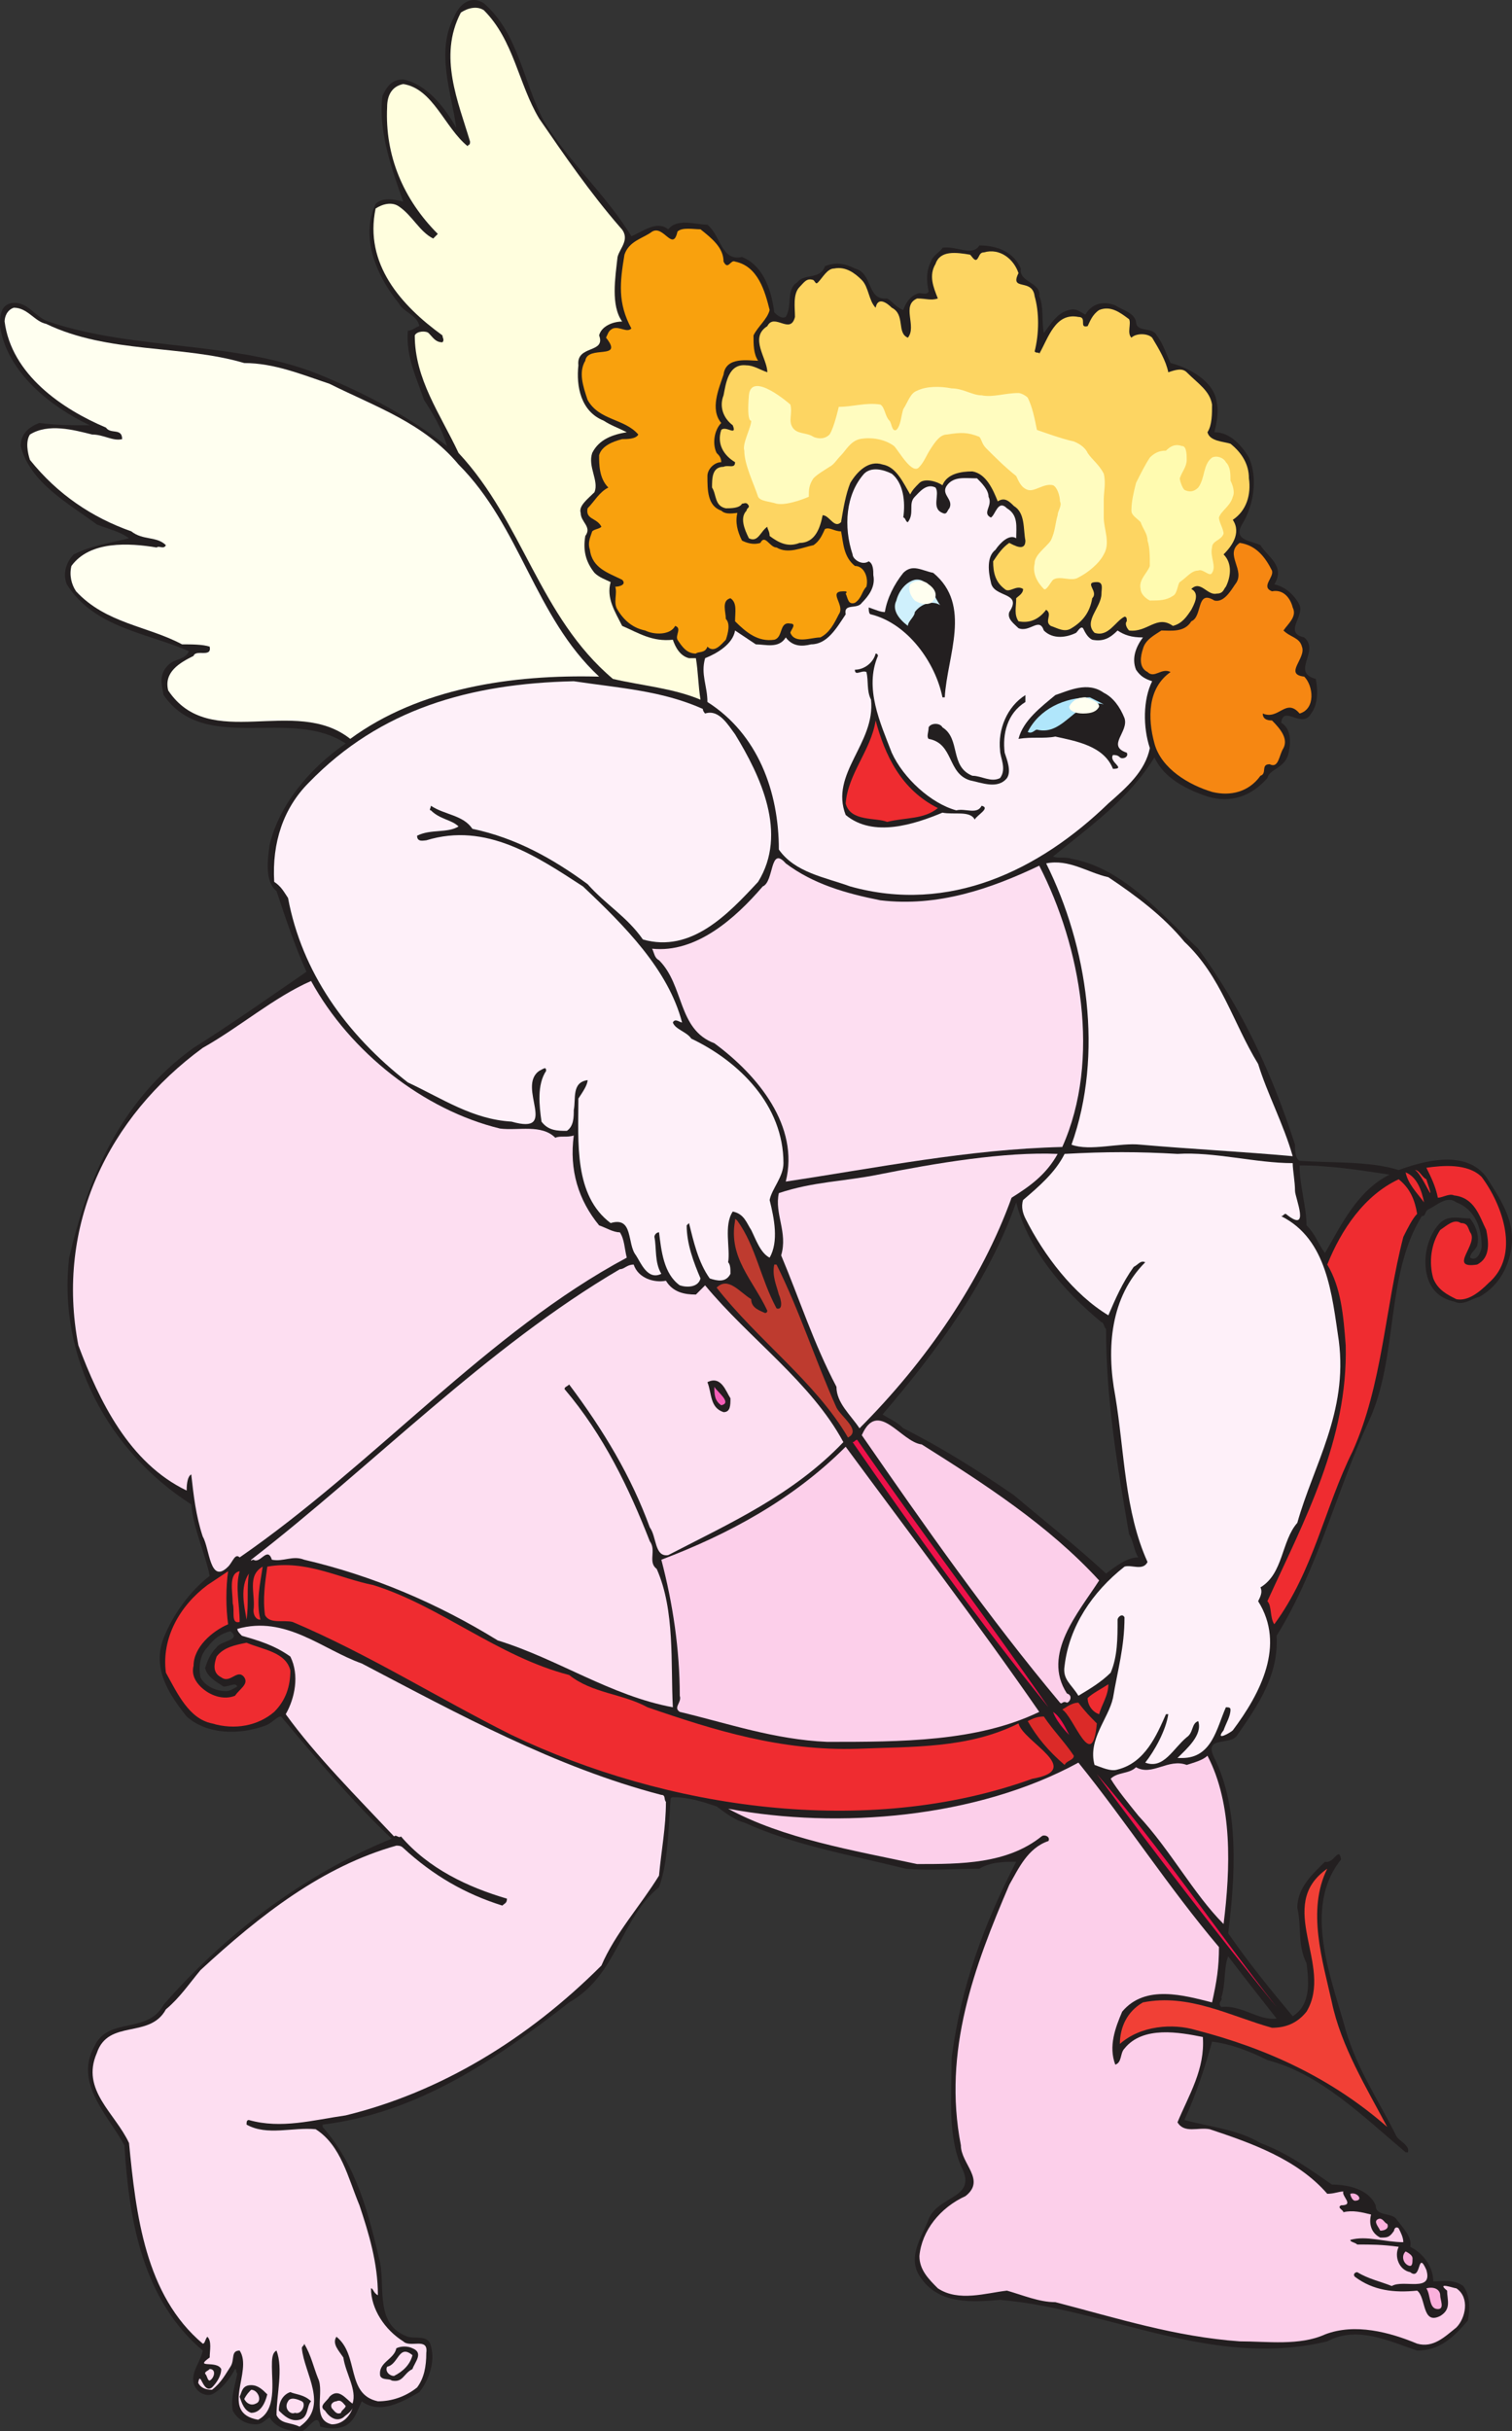
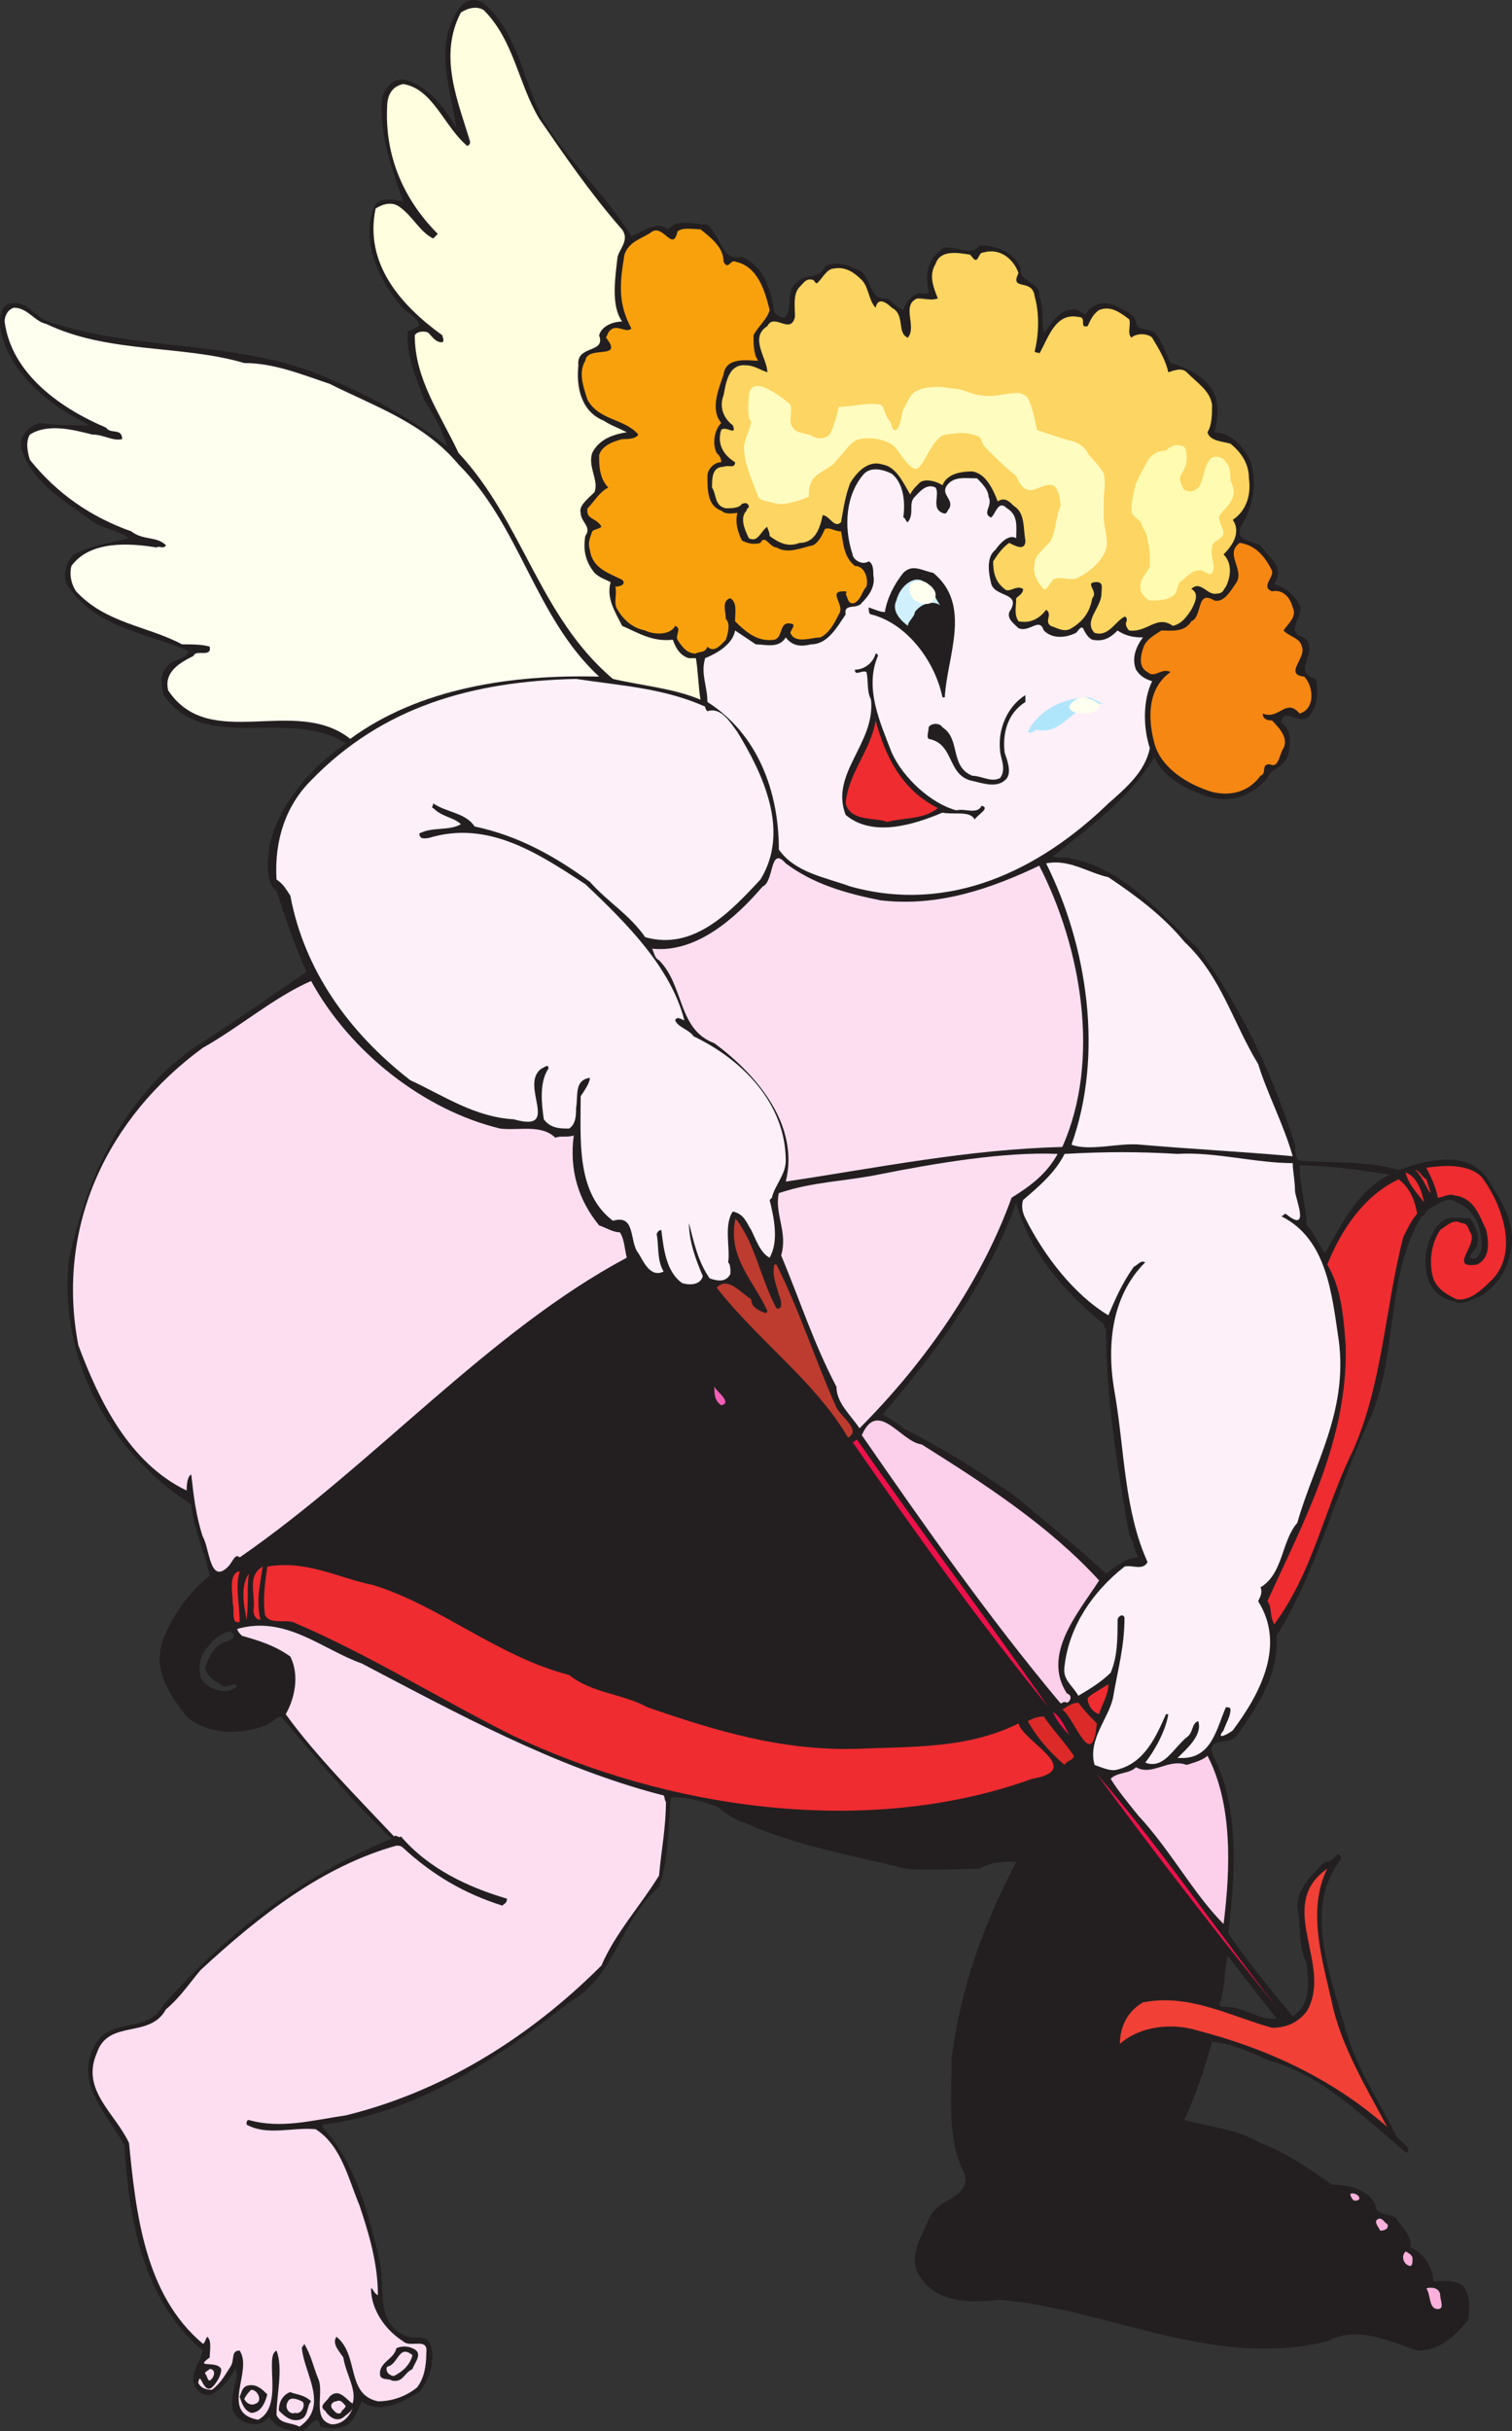
<svg xmlns="http://www.w3.org/2000/svg" width="492.126" height="790.84">
  <rect width="100%" height="100%" fill="#333333" stroke="none" />
  <path fill="#231f20" fill-rule="evenodd" d="M481.5 421.84c-3 .75-5.25 3-8.25 1.5-3.75-.75-6.75-3-8.25-6.75-2.25-6-.75-13.5 3-18 3-3.75 6.75-2.25 10.5-2.25 2.25 3 3 6 2.25 9-.75 1.5-2.25 2.25-2.25 3.75 2.25 1.5 3.75-2.25 3.75-3.75 0-6-2.25-12-8.25-14.25-3-2.25-6 .75-9 2.25-1.5.75-.75 2.25-2.25 2.25-12 19.5-7.5 45.75-17.25 66.75-10.5 22.5-16.5 48-30 69.75.75 12.75-6 22.5-12.75 32.25-2.25 3.75-11.25 0-7.5 7.5 8.25 16.5 6.75 39 4.5 57 6.75 9.75 13.5 18 21 27 6-3.75 5.25-11.25 4.5-17.25-3-6-1.5-11.25-3-18 0-6.75 5.25-11.25 9-15 3 .75 4.5-5.25 5.25-.75-12.75 15.75-3 39 1.5 55.5 3.75 12.75 10.5 22.5 16.5 34.5.75 1.5 4.5 3 3.75 5.25h-.75c-14.25-12-27.75-25.5-45-30-6-3-12-5.25-18-6-2.25 8.25-5.25 17.25-9 25.5 8.25 2.25 17.25 3 24.75 7.5 8.25 3 15.75 8.25 23.25 13.5 5.25 0 12 1.5 14.25 6.75 0 3.75 5.25 2.25 6.75 4.5 2.25 3 5.25 6 4.5 9 4.5 2.25 7.5 6.75 7.5 11.25 3 0 6.75-.75 9.75 1.5 2.25 3 2.25 7.5 1.5 11.25-4.5 5.25-9 9.75-16.5 9.75-9-3-19.5-8.25-29.25-3-37.5 9-71.25-10.5-106.5-13.5-9 .75-19.5 1.5-25.5-6.75-5.25-6.75 0-13.5 2.25-19.5 3-7.5 15-6.75 11.25-15.75-5.25-10.5-3.75-24-3.75-36.75 3-23.25 10.5-43.5 21-63.75-3.75 0-8.25 0-12 2.25-7.5 0-16.5.75-24 0-18-4.5-36-7.5-52.5-15-3-.75-6-3-9-5.25-4.5-1.5-9-3-14.25-3 0 0-.75 0-.75.75-.75 9.75-.75 20.25-3.75 28.5-12.75 10.5-13.5 28.5-29.25 37.5-24 18.75-49.5 36-80.25 39.75v.75c11.25 12.75 15 28.5 18.75 44.25 1.5 9-1.5 20.25 9 24 2.25.75 6.75-.75 7.5 3 1.5 5.25-.75 11.25-3.75 15-5.25 3-12.75 7.5-18.75 3-1.5 3-2.25 6.75-6 8.25-2.25.75-4.5.75-7.5 0-.75-5.25-3.75.75-6 1.5-3.75 0-8.25-.75-10.5-4.5-1.5.75-2.25 2.25-4.5 2.25-3 0-6-1.5-7.5-4.5-.75-3.75.75-8.25 1.5-12-.75-.75 0-1.5-.75-1.5-1.5 3-4.5 6.75-7.5 8.25-2.25.75-5.25-.75-6-3.75-.75-3.75 2.25-6.75 3-10.5-19.5-16.5-24-42-25.5-66.75-5.25-9.75-16.5-20.25-9.75-32.25 4.5-9.75 17.25-3.75 22.5-13.5 21-24 46.5-42.75 74.25-54-12-11.25-24.75-26.25-36-39.75-1.5 0-3 2.25-5.25 3-8.25 3-18.75 3-25.5-3-6-7.5-11.25-15.75-7.5-25.5 3-7.5 8.25-15 15-20.25-1.5-7.5-5.25-15-6-23.25-27-17.25-43.5-48-39.75-80.25 6-25.5 16.5-51 40.5-68.25 12-7.5 24.75-16.5 36.75-24.75C96 307.84 93 298.84 90 289.84c-3.75-3-3-9.75-2.25-15 3-12.75 12.75-24.75 24.75-33-18-12-45.75 3.75-59.25-15.75-.75-3.75-1.5-6.75 1.5-9.75 2.25-2.25 5.25-1.5 6.75-4.5-13.5-6-30.75-7.5-39.75-21.75-1.5-3.75 0-7.5 2.25-9.75 6-3 12-3.75 18-5.25-3-2.25-6.75-3-10.5-4.5-9-6.75-21.75-13.5-24.75-25.5 0-3.75 2.25-6 6-7.5 6 .75 10.5.75 16.5.75-12.75-6-27-17.25-29.25-32.25 0-3 0-6.75 3.75-7.5 5.25-.75 7.5 4.5 12 6 28.5 9.75 62.25 6 90 18 14.25 6 27 12.75 39.75 22.5-1.5-5.25-4.5-10.5-7.5-15-2.25-6.75-6-14.25-5.25-22.5 1.5 0 3-1.5 3.75-1.5-.75-3.75-5.25-4.5-6.75-7.5-6.75-8.25-12.75-21-7.5-32.25 2.25-2.25 6-1.5 9-.75-3.75-10.5-8.25-23.25-6.75-34.5 1.5-3 3-5.25 6.75-5.25 7.5 1.5 13.5 9 17.25 15.75-1.5-11.25-6.75-24.75-.75-36 1.5-3.75 5.25-7.5 9.75-4.5 11.25 9.75 12.75 25.5 19.5 38.25 8.25 13.5 20.25 24 28.5 37.5 3.75-1.5 8.25-5.25 12-2.25 3-3.75 9-1.5 12.75-1.5 4.5 3.75 4.5 12 11.25 10.5 7.5 3 9.75 12 10.5 18 .75.75 2.25 2.25 3.75 1.5 2.25-3.75 0-9 3.75-11.25 2.25-3 7.5-.75 9-5.25 3.75-1.5 6.75-.75 9.75.75 6 1.5 3.75 10.5 10.5 9.75 1.5.75 3 3 5.25 3.75.75-2.25 2.25-4.5 4.5-5.25.75-.75 3 .75 3.75-.75-.75-3.75-.75-6.75.75-9.75.75-2.25 3-3 3.75-4.5 4.5-.75 9.75 3 12-.75 6 0 11.25 2.25 13.5 7.5-.75 4.5 6.75 4.5 6 9 1.5 3 .75 8.25 1.5 12 2.25-3 4.5-6.75 8.25-7.5 2.25-.75 3.75.75 5.25 1.5 2.25-3.75 6-4.5 9.75-3 2.25 1.5 6 2.25 6.75 5.25 0 3.75 5.25 1.5 6.75 4.5 2.25 3 3 6 4.5 9 6 1.5 14.25 6 15 12.75.75 3 0 6.75-.75 9.75 5.25 0 9 4.5 11.25 8.25 3 6.75 1.5 15.75-2.25 21.75-3 5.25 3 5.25 6 6.75 2.25 3.75 8.25 6.75 4.5 12.75 3.75.75 6.75 3.75 8.25 6.75 1.5 3.75-5.25 9 1.5 10.5 5.25 4.5-4.5 11.25 3.75 13.5.75 3.75.75 8.25-1.5 11.25-3 5.25-9-3-9.75 3 3.75 2.25 3 7.5 2.25 10.5-1.5 4.5-6 4.5-6.75 7.5-5.25 6-12 8.25-19.5 6-6.75-2.25-14.25-6-17.25-12.75-8.25 13.5-21 22.5-33 32.25 1.5.75 3.75 0 6 .75 16.5 3 28.5 17.25 41.25 29.25 14.25 19.5 24 40.5 31.5 63.75 0 1.5 0 4.5 1.5 5.25 10.5.75 22.5 0 32.25 3 8.25-3 21.75-6.75 28.5 2.25 5.25 8.25 10.5 15.75 7.5 26.25-1.5 5.25-4.5 9.75-9.75 12.75m-408 128.25c1.5 0 2.25-.75 3.75-1.5-.75-1.5-2.25 0-4.5 0-2.25-1.5-5.25-3-6-6 .75-2.25 1.5-4.5 3.75-6.75 1.5-2.25 8.25-2.25 4.5-5.25-3 .75-5.25 2.25-7.5 5.25-2.25 2.25-3 6-2.25 9.75 1.5 3 5.25 4.5 8.25 4.5m324 102.75c6.75-.75 12 4.5 18 3.75-5.25-6.75-11.25-14.25-15.75-20.25-1.5 3.75-.75 9-2.25 13.5.75.75-1.5 1.5 0 3m-37.5-141c3-2.25 6.75-5.25 10.5-5.25-1.5-2.25-1.5-5.25-3-7.5-3.75-21.75-7.5-43.5-7.5-66.75-.75-.75-.75-2.25-1.5-2.25-12.75-10.5-24-24-27.75-39-9 25.5-25.5 48-43.5 69 2.25 1.5 4.5 2.25 6.75 4.5 12 6 24 13.5 36 21.75 9.75 8.25 20.25 16.5 30 25.5m71.25-104.25c5.25-9 10.5-20.25 21-25.5-9.75-1.5-19.5-3-29.25-3 0 6.75 2.25 13.5 2.25 19.5 3 3 3.75 6 6 9" />
  <path fill="#ef2c30" fill-rule="evenodd" d="M484.5 417.34c-3 3-6.75 6-10.5 5.25-3-1.5-6-3-7.5-6.75-1.5-5.25-.75-11.25 2.25-15.75 2.25-1.5 4.5-3.75 6.75-2.25 2.25 0 2.25 1.5 3 3 3 3.75-7.5 12 2.25 10.5 4.5-2.25 3.75-7.5 3-11.25-2.25-4.5-3.75-10.5-10.5-11.25-1.5-.75-3.75.75-5.25.75-.75-3.75-2.25-6.75-3.75-9.75 5.25-.75 13.5-1.5 18 3 6.75 9 12.75 25.5 2.25 34.5" />
-   <path fill="#fccfea" fill-rule="evenodd" d="M474 757.09c-3.75 3-7.5 6.75-12.75 5.25-9-3.75-20.25-6.75-30-3-8.25 3.75-18.75 2.25-27.75 2.25-21-1.5-39.75-7.5-60-12.75-5.25 0-10.5-2.25-15.75-3.75-6.75.75-15.75 3.75-22.5-.75-3-3-6-6-6-10.5.75-8.25 6.75-15.75 15-19.5 6.75-5.25-1.5-10.5-1.5-16.5-6-30.75 4.5-58.5 15.75-84.75 3-5.25 6-12 12.75-14.25.75-1.5-1.5-2.25-2.25-1.5-11.25 9-26.25 9-40.5 9-21-4.5-43.5-8.25-61.5-18 36 6.75 81 3 114-15 15.75 19.5 29.25 40.5 45.75 60 0 6.75-.75 11.25-2.25 18-9-2.25-21.75-6-29.25 3-2.25 5.25-4.5 11.25-2.25 17.25 2.25-.75 1.5-3.75 3-5.25 6-7.5 18-5.25 25.5-3.75.75 10.5-4.5 18.75-8.25 27.75 2.25 3.75 6.75 1.5 10.5 2.25 13.5 4.5 28.5 9.75 38.25 21 2.25 0 3.75-.75 5.25-.75-.75 1.5 3.75 4.5-.75 4.5-1.5.75.75 1.5.75 2.25 3-.75 6 0 9 .75-.75 3 0 6 3 7.5 2.25 0 3 0 4.5-2.25 0-.75.75-1.5 1.5-.75.75 1.5 1.5 3 1.5 4.5-6 0-12-2.25-17.25-.75 0 .75 1.5.75 2.25 1.5 4.5 0 8.25 0 13.5.75-1.5 3 0 7.5 3.75 8.25 3.75 3 2.25-7.5 5.25-.75 2.25 7.5-7.5 3-11.25 5.25-3.75-1.5-7.5-2.25-11.25-4.5-.75 0-1.5.75-.75 1.5 6 4.5 12.75 5.25 20.25 4.5 3 2.25 1.5 11.25 7.5 8.25 3.75-2.25 2.25-5.25 2.25-8.25-3.75-3 2.25-.75 3-.75 4.5 3 3 9.75 0 12.75" />
  <path fill="#fab0dc" fill-rule="evenodd" d="M468 751.09c-3 0-2.25-4.5-3.75-6.75 3-.75 4.5.75 4.5 2.25s1.5 4.5-.75 4.5" />
  <path fill="#ef2c30" fill-rule="evenodd" d="M464.25 383.59c3.75 11.25-1.5-2.25-3.75-3 1.5 0 2.25 2.25 3.75 3m-.75 7.5c-2.25-3-5.25-6-6-9.75 3.75 1.5 5.25 6 6 9.75m-6.75 11.25c-6 23.25-6.75 48-16.5 69.75-9 18-12.75 39-25.5 56.25-1.5-2.25-.75-6-2.25-7.5 12-26.25 26.25-52.5 25.5-83.25-.75-9.75-1.5-18.75-6-26.25 4.5-11.25 12-22.5 23.25-27.75 3.75 3 5.25 6.75 6 11.25-1.5 1.5-3 4.5-4.5 7.5" />
  <path fill="#fab0dc" fill-rule="evenodd" d="M458.25 736.84c-1.5-.75-2.25-3-.75-4.5 1.5.75 2.25 1.5 2.25 2.25 0 1.5 0 3-1.5 2.25m-9-11.25c-.75-1.5-2.25-3-.75-3.75s2.25 1.5 3 1.5c.75 1.5-.75 2.25-2.25 2.25" />
  <path fill="#f14036" fill-rule="evenodd" d="M451.5 691.84c-18-15.75-39-25.5-62.25-31.5-7.5-2.25-18-1.5-24.75 4.5 0-5.25 2.25-10.5 7.5-13.5 15-3 28.5 4.5 42 8.25 4.5 0 8.25-1.5 11.25-5.25 9-15-10.5-34.5 6.75-46.5-6.75 13.5-1.5 30 1.5 43.5 3 14.25 11.25 27.75 18 40.5" />
  <path fill="#fab0dc" fill-rule="evenodd" d="M441 715.84c-.75 0-1.5-1.5-1.5-2.25 2.25-.75 4.5 2.25 1.5 2.25" />
  <path fill="#fef0f9" fill-rule="evenodd" d="M422.25 495.34c-5.25 6-4.5 16.5-12 21 .75 1.5 0 3-.75 4.5 9 14.25.75 30-8.25 42-.75.75-6 3.75-3 0 .75-2.25 2.25-4.5 2.25-6.75 0-.75-.75-.75-1.5-.75-3 6.75-4.5 16.5-14.25 16.5h-1.5c3-3 8.25-7.5 6.75-12-2.25.75-1.5 3.75-3.75 5.25-4.5 3.75-7.5 10.5-13.5 8.25 3-3.75 6.75-10.5 7.5-15.75h-.75c-3 6.75-6.75 15.75-15.75 18-2.25.75-5.25-.75-7.5-1.5-2.25-8.25 4.5-15 6-21.75 1.5-9 3.75-16.5 3.75-26.25-.75-1.5-2.25 0-2.25.75 0 6 0 12-2.25 17.25-3 3-6.75 5.25-10.5 7.5-2.25-3.75-5.25-5.25-4.5-9.75 1.5-12.75 9-24 19.5-32.25 2.25-.75 6 1.5 7.5-1.5-7.5-16.5-7.5-36-10.5-54-3-15.75-1.5-32.25 9.75-43.5-1.5-.75-2.25.75-3.75 1.5-3.75 5.25-6 10.5-8.25 15.75-11.25-6.75-21-19.5-27-31.5-.75-1.5-1.5-3.75-.75-6 5.25-4.5 10.5-9 13.5-15 13.5-.75 24-.75 36.75 0 12-.75 25.5 3 37.5 3 0 2.25.75 6 .75 9 0 2.25 5.25 14.25-3 7.5-.75 0-.75.75-1.5.75 15 7.5 16.5 25.5 18.75 40.5 3 23.25-8.25 40.5-13.5 59.25" />
  <path fill="#f68712" fill-rule="evenodd" d="M423 232.09c-4.5-5.25-6.75 2.25-12 0 0 2.25 2.25 2.25 3 2.25 3 3 5.25 6 3.75 9-1.5 2.25-1.5 6.75-4.5 5.25-3 0-.75 3-3 3.75-3.75 5.25-9.75 6.75-15.75 5.25-7.5-2.25-16.5-7.5-18.75-15.75s-2.25-18 5.25-23.25c-3-1.5-5.25 2.25-7.5 0-3-1.5-2.25-5.25-1.5-7.5.75-3 3.75-4.5 6-6 3 0 7.5.75 9.75-3 3.75-1.5 1.5-10.5 7.5-6.75 3 .75 5.25-3 6.75-5.25 3.75-4.5-3.75-9.75 1.5-13.5 5.25.75 8.25 4.5 10.5 9 .75 2.25-3.75 5.25 0 6.75 3.75-.75 6 2.25 6.75 5.25 1.5 3-1.5 5.25-3 7.5 2.25 2.25 5.25 2.25 6 5.25 1.5 3.75-6 9 .75 9.75 3 3 3.75 10.5-1.5 12" />
  <path fill="#fef0f9" fill-rule="evenodd" d="M371.25 372.34c-6.75-.75-16.5 2.25-22.5 0 10.5-29.25 5.25-64.5-8.25-91.5 7.5-1.5 13.5 3 20.25 4.5 9 6 18 12.75 24.75 21 12 11.25 15.75 26.25 24 39.75 3 9.75 8.25 19.5 11.25 30-16.5-1.5-32.25-2.25-49.5-3.75" />
  <path fill="#ed114a" fill-rule="evenodd" d="M357 577.09c20.25 23.25 39 51 58.5 75.75-19.5-24-39.75-50.25-58.5-75.75" />
  <path fill="#fdd562" fill-rule="evenodd" d="M401.25 169.09c3 4.5-.75 9-3 11.25 3 3 2.25 7.5.75 10.5-.75.75-.75 2.25-3 2.25-3 .75-5.25-4.5-8.25-1.5 3 1.5.75 5.25 0 6.75-1.5 2.25-3 4.5-6 5.25-5.25-3.75-8.25 2.25-14.25 1.5-.75-.75-1.5-2.25-.75-3 0-.75 0-1.5-.75-1.5-3 1.5-5.25 6.75-9.75 5.25-3.75-3.75 2.25-8.25 2.25-12.75 0-1.5.75-3.75-1.5-3.75-4.5 0 .75 3-1.5 5.25-.75 4.5-3 7.5-6.75 9.75-2.25 1.5-4.5 0-6.75-.75-2.25-1.5.75-3.75-1.5-5.25-2.25 3-5.25 4.5-9 3.75-1.5-2.25-.75-4.5-.75-7.5.75-.75 2.25-1.5 2.25-3-2.25-1.5-4.5 1.5-6 0-3-2.25-3.75-5.25-3.75-9 1.5-2.25 3-4.5 5.25-6 1.5.75 5.25 3 5.25-.75-.75-3.75 0-9-3.75-11.25-1.5-1.5-3-3-5.25-1.5-1.5-3.75-3.75-9-8.25-9.75-3.75 0-8.25.75-9.75 4.5-2.25-1.5-6-2.25-7.5-.75s-2.25 2.25-3 3.75c-2.25-3.75-4.5-9-9-9.75-4.5-1.5-8.25 2.25-10.5 6-1.5 3.75-2.25 8.25-3 12.75-2.25 2.25-3.75-2.25-6-2.25-.75 3.75-2.25 9-7.5 9-3.75 1.5-6.75 0-9.75-2.25 0-1.5-.75-2.25-.75-3-2.25 1.5-3 5.25-6 3.75-1.5-3-3-6.75-.75-9 0-.75.75-.75.75-1.5-.75-1.5-1.5-.75-2.25-.75-.75 1.5-3.75 1.5-5.25 1.5-3.75-.75-3-4.5-4.5-6.75 0-3 0-6.75 3.75-6.75 1.5-.75 3.75.75 3.75-1.5-3.75-2.25-6-6-4.5-10.5 1.5-1.5 5.25 2.25 3.75-1.5-3-2.25-4.5-6-3-9.75.75-3.75 1.5-10.5 7.5-9.75 2.25 0 4.5 1.5 6.75 2.25 0-4.5-6-11.25 0-15 2.25-4.5 7.5 3 9-3 0-3-.75-7.5 1.5-9.75 1.5-1.5 2.25-3 4.5-2.25.75.75.75 1.5 1.5.75 1.5-1.5 3-4.5 5.25-4.5 3.75-.75 6.75 1.5 9 3.75s2.25 6.75 4.5 9c.75-3.75 3.75-1.5 5.25 0 4.5 2.25 1.5 8.25 5.25 9.75 3-3.75-2.25-10.5 3-12.75 3 0 4.5.75 6.75 0-1.5-3.75-3-7.5-.75-11.25 1.5-4.5 6.75-3.75 11.25-3 .75.75 1.5 2.25 2.25 1.5s.75-2.25 2.25-2.25c5.25-1.5 9.75 2.25 11.25 6.75-3 6 4.5 1.5 5.25 7.5 1.5 5.25 1.5 12 0 18 .75.75 1.5 0 1.5.75 3-5.25 5.25-13.5 12.75-12 3 0 0 3.75 3 3 .75-1.5 1.5-3.75 3.75-5.25 3.75-1.5 6.75.75 9.75 3 .75 1.5-.75 4.5.75 6 1.5-1.5 5.25-1.5 6.75 0 2.25 3.75 4.5 7.5 5.25 11.25 2.25-.75 4.5-1.5 6 0 3.75 3.75 7.5 6 8.25 10.5 0 3 0 6.75-1.5 9 .75 3 5.25 3 7.5 3.75 3.75 3 6 6.75 6 11.25.75 5.25-.75 10.5-5.25 13.5" />
  <path fill="#fccfea" fill-rule="evenodd" d="M398.25 625.84c-9.75-9.75-17.25-24-27.75-35.25-3-3.75-6.75-8.25-9-12 2.25-2.25 6-1.5 8.25-3.75 5.25 3 10.5-3 16.5-.75 2.25-.75 5.25-1.5 6.75-3 8.25 15.75 7.5 36.75 5.25 54.75" />
  <path fill="#fef0f9" fill-rule="evenodd" d="M374.25 243.34c-1.5 7.5-7.5 12.75-13.5 18-22.5 21.75-51.75 36-84 27-8.25-3-18-4.5-23.25-12 0-18.75-6.75-37.5-23.25-48 0-5.25-2.25-9-.75-14.25 3.75-1.5 9-4.5 9.75-9l6.75 4.5c3 0 7.5 1.5 9.75-2.25 2.25 3 5.25 3 8.25 2.25 5.25 0 8.25-5.25 11.25-9.75-.75-3.75 3.75-1.5 5.25-3.75 2.25-2.25 4.5-5.25 3.75-9 0-1.5 0-3.75-1.5-4.5-2.25 1.5-5.25-.75-5.25-2.25-3-9-2.25-19.5 3.75-26.25 2.25-2.25 6-1.5 9 0 3.75 3 4.5 9 3.75 14.25.75 0 .75 1.5 1.5 1.5 2.25-3 0-6 2.25-8.25 1.5-1.5 3.75-4.5 6.75-3 1.5 2.25-1.5 6.75 2.25 8.25 1.5.75 1.5-.75 2.25-1.5 1.5-3-3-4.5-.75-7.5s6-2.25 9.75-2.25c1.5 1.5 3.75 3.75 3.75 6 1.5 3-2.25 5.25.75 6.75 1.5-.75 2.25-6 5.25-3 3.75 2.25 3 6 3 9.75-2.25-1.5-5.25 1.5-6.75 3.75-3 2.25-2.25 7.5-1.5 10.5.75 5.25 10.5 3 6 9.75-.75 2.25 1.5 3.75 3 5.25 3.75 1.5 6.75-3.75 8.25.75 3 3 7.5 2.25 10.5.75.75-.75 1.5-2.25 2.25-1.5.75 1.5 1.5 3 3 3.75 3.75.75 6-.75 8.25-3 2.25 1.5 4.5 2.25 8.25 2.25-2.25 3-3.75 6.75-2.25 10.5 1.5 2.25 3 3 5.25 3.75-3 6-3 15-.75 21.75" />
-   <path fill="#231f20" fill-rule="evenodd" d="M364.5 246.34c-.75-.75-1.5-.75-2.25-.75-1.5 2.25 4.5 4.5 0 4.5-3-7.5-12-9-18.75-10.5-3.75.75-7.5 0-12 .75 1.5-6 7.5-10.5 12-14.25 4.5-1.5 10.5-4.5 15.75-.75 3 1.5 5.25 4.5 6.75 8.25 1.5 4.5-6 9 .75 11.25.75 1.5-1.5 2.25-2.25 1.5" />
  <path fill="#b0e6fb" fill-rule="evenodd" d="M337.5 237.34c-.75 0-1.5 1.5-3 .75 3.75-7.5 12-11.25 20.25-11.25l4.5 2.25c-9-2.25-12.75 10.5-21.75 8.25" />
  <path fill="#ef2c30" fill-rule="evenodd" d="M357.75 557.59c-2.25-.75-3.75-3-3.75-5.25 1.5-1.5 4.5-3 6.75-4.5 0 3.75-2.25 6.75-3 9.75" />
  <path fill="#fccfea" fill-rule="evenodd" d="M347.25 550.84c2.25.75.75 3 0 3-1.5-.75-1.5.75-2.25 0-23.25-27.75-44.25-57.75-64.5-87 5.25-12 12.75 2.25 19.5 3 20.25 12.75 41.25 26.25 57.75 44.25-6.75 10.5-18.75 24-10.5 36.75" />
  <path fill="#db2a28" fill-rule="evenodd" d="M345.75 556.09c2.25-1.5 3.75-2.25 5.25-2.25 2.25 3 3.75 4.5 6 6.75-1.5 16.5-7.5-2.25-11.25-4.5" />
  <path fill="#fddef1" fill-rule="evenodd" d="M345.75 373.09c-30.75.75-60 6.75-90 11.25 4.5-18-9-34.5-23.25-45-12-4.5-9.75-18.75-18-27-1.5-.75-1.5-2.25-2.25-3.75 14.25 1.5 27-9.75 36-20.25 3.75-1.5 2.25-13.5 7.5-7.5 9 6.75 19.5 9.75 30.75 12 18.75 2.25 36-3.75 51.75-11.25 13.5 26.25 20.25 63 7.5 91.5" />
  <path fill="#db2a28" fill-rule="evenodd" d="M346.5 574.09c-5.25-4.5-9-9-12-14.25 1.5-.75 3-1.5 5.25-1.5 3 4.5 6.75 8.25 9.75 12.75 0 1.5-2.25 1.5-3 3" />
  <path fill="#ed114a" fill-rule="evenodd" d="M342.75 556.84c2.25 1.5 3.75 4.5 5.25 7.5-2.25-2.25-4.5-5.25-5.25-7.5" />
  <path fill="#fddef1" fill-rule="evenodd" d="M329.25 389.59c-9.75 27-27.75 53.25-49.5 75-3-4.5-7.5-8.25-7.5-13.5-7.5-14.25-12-28.5-18-42.75 2.25-7.5-2.25-13.5-.75-20.25 11.25-3.75 21-3.75 32.25-6 18.75-3.75 41.25-7.5 58.5-6.75-3.75 6.75-9 10.5-15 14.25" />
  <path fill="#ef2c30" fill-rule="evenodd" d="M336 578.59c-54 19.5-119.25 9.75-169.5-14.25-24-12-46.5-26.25-71.25-36.75-3-.75-7.5.75-9-2.25-.75-5.25 0-10.5.75-15.75 12.75-2.25 23.25 3.75 34.5 6 21.75 6.75 40.5 23.25 63.75 29.25 7.5 6 17.25 6 25.5 10.5 21.75 7.5 43.5 14.25 68.25 13.5 18-.75 36 0 52.5-8.25 1.5 6 21.75 15 4.5 18" />
  <path fill="#ed114a" fill-rule="evenodd" d="M341.25 555.34c-22.5-27.75-43.5-57-63.75-86.25.75 0 .75-.75 1.5-.75 20.25 29.25 42 57.75 62.25 87" />
-   <path fill="#fccfea" fill-rule="evenodd" d="M338.25 556.84c-20.25 9.75-45 9.75-69 9.75-17.25-.75-32.25-6-48-9.75-2.25-1.5.75-3 0-5.25 0-15-2.25-30-6-44.25 21.75-8.25 42.75-19.5 60-36.75 21 28.5 42.75 57 63 86.25" />
  <path fill="#231f20" fill-rule="evenodd" d="M333.75 228.34c-6 3.75-7.5 10.5-6.75 16.5.75 2.25 2.25 6 .75 8.25-3 3.75-8.25 1.5-12 .75-7.5-2.25-5.25-12-13.5-13.5-.75-.75 0-2.25 0-3.75.75-1.5 3.75-1.5 4.5 0 6 3.75 2.25 12.75 9.75 15.75 3 0 6 2.25 9 .75 2.25-3 0-6.75 0-9-.75-6.75 2.25-14.25 8.25-18v2.25" />
  <path fill="#231f20" fill-rule="evenodd" d="M317.25 266.59c-1.5-3-6.75-1.5-10.5-2.25-9 3.75-22.5 8.25-31.5.75-5.25-13.5 9.75-23.25 8.25-37.5-1.5-3-.75-6-1.5-9-1.5-.75-3.75 1.5-3.75-.75 3 0 6-2.25 6.75-5.25.75 0 .75.75.75.75-4.5 10.5.75 21.75 4.5 31.5 3.75 8.25 12.75 16.5 21 18.75 3-.75 6.75 1.5 8.25-1.5 3 .75-1.5 3-2.25 4.5m-9.75-39.75h-.75c-2.25-11.25-11.25-24-23.25-27-.75 0-.75-1.5-.75-2.25 2.25.75 3.75 1.5 5.25 1.5.75-4.5 3-9 6-12.75 3-3 6-.75 9.75 0 12.75 10.5 4.5 27 3.75 40.5" />
  <path fill="#cff0fc" fill-rule="evenodd" d="M297.75 199.09c0 1.5-2.25 3-2.25 4.5-3-2.25-5.25-5.25-3.75-8.25.75-3 3-6 6-6.75 4.5-.75 6 5.25 8.25 8.25-2.25-1.5-6-.75-8.25 2.25" />
  <path fill="#ef2c30" fill-rule="evenodd" d="M288.75 267.34c-3.75-1.5-12 0-13.5-6 .75-9.75 8.25-17.25 9.75-27 3 11.25 8.25 22.5 20.25 28.5-4.5 3.75-10.5 3-16.5 4.5" />
  <path fill="#f9a10d" fill-rule="evenodd" d="M278.25 196.09c-2.25.75-2.25-1.5-3-3 .75-.75 0-.75-.75-.75-5.25 0 .75 4.5-1.5 7.5-1.5 3-3 6-6 7.5-3 0-8.25 2.25-9.75-1.5 0-.75 2.25-3 0-3-3.75-.75-2.25 4.5-5.25 5.25-5.25.75-9-2.25-12.75-6 0-3 .75-6-1.5-7.5-3 .75-1.5 4.5-1.5 6.75 1.5 1.5.75 4.5 0 6.75-1.5 1.5-3.75 4.5-6 2.25-.75 2.25-3 1.5-3.75 2.25-3 0-4.5-2.25-6-4.5-.75-1.5 1.5-3.75-.75-4.5-1.5 3-6.75 3-9.75 1.5-3.75-.75-6.75-3-9-6.75-1.5-2.25 0-5.25-.75-7.5 1.5 0 3.75-.75 2.25-2.25-4.5-2.25-9.75-3.75-10.5-9.75-.75-2.25 0-3.75.75-6 .75-.75 2.25-.75 3-1.5-1.5-3-5.25-2.25-4.5-6 2.25-2.25 3.75-5.25 6.75-6.75-3-3-3-7.5-3-10.5.75-3 4.5-4.5 7.5-5.25 1.5 0 4.5 0 5.25-1.5-4.5-5.25-12.75-4.5-16.5-11.25-1.5-4.5-3-9-.75-12.75.75-5.25 12.75 0 6.75-7.5.75-1.5.75-2.25 2.25-3 2.25-.75 4.5 1.5 6 0-4.5-8.25-3.75-15-2.25-24 1.5-4.5 6-5.25 9-7.5 3.75-2.25 6.75 6.75 8.25 0 1.5-1.5 5.25-.75 7.5-.75 3.75 3 7.5 6 7.5 10.5 1.5 3 2.25-.75 3.75 0 7.5 1.5 9.75 9.75 11.25 15.75-.75 3-3.75 5.25-5.25 8.25 0 3 0 6 1.5 8.25-3 0-10.5-1.5-11.25 4.5-1.5 4.5-4.5 11.25-.75 15.75-2.25 2.25-3 6.75-1.5 9.75.75.75 1.5 1.5 1.5 3-2.25 0-4.5 2.25-4.5 4.5 0 4.5 0 9.75 4.5 11.25 1.5 1.5 4.5.75 5.25.75-.75 3 0 6 1.5 9 1.5.75 3.75 1.5 6 .75 1.5-3 3 1.5 5.25 1.5 3.75 2.25 8.25 0 12-.75 2.25-1.5 3-3.75 3.75-5.25 1.5-.75 3 .75 5.25.75.75 3.75.75 8.25 4.5 11.25 3 0 4.5 3.75 3.75 6.75-1.5 1.5-1.5 3.75-3.75 5.25" />
  <path fill="#be3b2f" fill-rule="evenodd" d="M276 467.59c-10.5-18-29.25-31.5-42.75-48.75 3.75-3.75 7.5 1.5 11.25 3.75 0 3 3 3.75 4.5 4.5 0 0 .75 0 .75-.75-4.5-9.75-12.75-17.25-10.5-29.25 0-.75 0-.75.75 0 6 8.25 7.5 18.75 12.75 28.5 2.25.75 1.5-3 .75-4.5-.75-3-2.25-6-1.5-9.75h.75c7.5 15 12.75 31.5 19.5 46.5 1.5 3 8.25 7.5 3.75 9.75" />
-   <path fill="#fddef1" fill-rule="evenodd" d="M274.5 469.09c-16.5 17.25-36.75 26.25-57 36.75-4.5.75-3.75-6-6-9-6-16.5-15-31.5-26.25-46.5-.75.75-1.5.75-1.5 1.5 12.75 15 21 32.25 27.75 49.5 2.25 3-.75 6.75 2.25 9 6 13.5 4.5 30.75 5.25 45-20.25-3.75-37.5-15.75-57-21.75-19.5-12-40.5-21-63-26.25-3.75-1.5-6.75.75-10.5 0-1.5-4.5-3.75 1.5-6 0-.75 0-.75.75-.75 0 39.75-30.75 76.5-69 120-94.5 1.5 0 2.25-1.5 4.5-1.5 1.5 4.5 6.75 6 10.5 5.25 2.25 3.75 6 4.5 9.75 4.5l3-3c14.25 17.25 34.5 31.5 45 51" />
-   <path fill="#fef0f9" fill-rule="evenodd" d="M250.5 390.34c1.5 6 3 13.5 0 18.75-3-1.5-4.5-6-6-9-1.5-2.25-2.25-5.25-6-6-3 4.5-.75 12-1.5 16.5.75.75.75 2.25.75 3.75-1.5 3-4.5 2.25-6.75 1.5-3.75-5.25-5.25-12-6.75-18l-.75.75c0 6 2.25 12 4.5 17.25-.75 3-4.5 3-6.75 2.25-5.25-3.75-6-11.25-6.75-17.25-.75 0-1.5.75-1.5 1.5.75 3.75 0 8.25 2.25 12-4.5 2.25-6.75-3.75-8.25-6-3-3.75-.75-12.75-8.25-10.5-12-9-10.5-26.25-10.5-40.5 1.5-2.25 3-4.5 3-6-5.25.75-3.75 6-4.5 9.75 0 2.25 0 5.25-2.25 6.75-3 0-6 0-8.25-3-.75-5.25-1.5-12 1.5-16.5 0-1.5-.75-.75-2.25 0-7.5 5.25 6.75 21-9 16.5-12.75-.75-22.5-7.5-33.75-12.75-20.25-15.75-34.5-36-39-60-1.5-2.25-2.25-3.75-4.5-5.25-.75-12.75 3-24 11.25-32.25 23.25-24 52.5-32.25 86.25-33 15 2.25 28.5 3 42 9 0 .75.75 1.5.75 1.5 4.5-1.5 7.5 3.75 9.75 6.75 8.25 13.5 17.25 32.25 7.5 48-9.75 10.5-21.75 23.25-37.5 18.75-5.25-7.5-12-11.25-18-18-11.25-8.25-23.25-15-37.5-18-3-4.5-9-4.5-13.5-7.5 0 .75-.75 1.5 0 1.5 3 3 6.75 3 9 5.25-3.75 2.25-9 .75-13.5 3 0 2.25 2.25 1.5 3 1.5 19.5-6 36 5.25 51 15 13.5 12.75 27.75 27 32.25 44.25-.75 0-2.25-1.5-3 0 .75 2.25 4.5 3 6 5.25 15.75 7.5 30 21.75 30 40.5 0 4.5-3.75 8.25-4.5 12" />
+   <path fill="#fef0f9" fill-rule="evenodd" d="M250.5 390.34c1.5 6 3 13.5 0 18.75-3-1.5-4.5-6-6-9-1.5-2.25-2.25-5.25-6-6-3 4.5-.75 12-1.5 16.5.75.75.75 2.25.75 3.75-1.5 3-4.5 2.25-6.75 1.5-3.75-5.25-5.25-12-6.75-18c0 6 2.25 12 4.5 17.25-.75 3-4.5 3-6.75 2.25-5.25-3.75-6-11.25-6.75-17.25-.75 0-1.5.75-1.5 1.5.75 3.75 0 8.25 2.25 12-4.5 2.25-6.75-3.75-8.25-6-3-3.75-.75-12.75-8.25-10.5-12-9-10.5-26.25-10.5-40.5 1.5-2.25 3-4.5 3-6-5.25.75-3.75 6-4.5 9.75 0 2.25 0 5.25-2.25 6.75-3 0-6 0-8.25-3-.75-5.25-1.5-12 1.5-16.5 0-1.5-.75-.75-2.25 0-7.5 5.25 6.75 21-9 16.5-12.75-.75-22.5-7.5-33.75-12.75-20.25-15.75-34.5-36-39-60-1.5-2.25-2.25-3.75-4.5-5.25-.75-12.75 3-24 11.25-32.25 23.25-24 52.5-32.25 86.25-33 15 2.25 28.5 3 42 9 0 .75.75 1.5.75 1.5 4.5-1.5 7.5 3.75 9.75 6.75 8.25 13.5 17.25 32.25 7.5 48-9.75 10.5-21.75 23.25-37.5 18.75-5.25-7.5-12-11.25-18-18-11.25-8.25-23.25-15-37.5-18-3-4.5-9-4.5-13.5-7.5 0 .75-.75 1.5 0 1.5 3 3 6.75 3 9 5.25-3.75 2.25-9 .75-13.5 3 0 2.25 2.25 1.5 3 1.5 19.5-6 36 5.25 51 15 13.5 12.75 27.75 27 32.25 44.25-.75 0-2.25-1.5-3 0 .75 2.25 4.5 3 6 5.25 15.75 7.5 30 21.75 30 40.5 0 4.5-3.75 8.25-4.5 12" />
  <path fill="#231f20" fill-rule="evenodd" d="M235.5 459.34c-4.5-1.5-3.75-6-5.25-9.75 4.5-2.25 6 3 7.5 5.25 0 2.25 0 4.5-2.25 4.5" />
  <path fill="#f35eb7" fill-rule="evenodd" d="M234.75 457.09c-2.25-1.5-2.25-3.75-2.25-6 .75 1.5 6 5.25 2.25 6" />
  <path fill="#fffede" fill-rule="evenodd" d="M228 227.59c-9-3.75-18.75-4.5-28.5-6.75-24-20.25-29.25-51-50.25-73.5-6-12.75-14.25-24-14.25-38.25.75-1.5 3.75-1.5 4.5-.75 1.5 1.5 2.25 3 4.5 3 .75-.75 0-1.5 0-2.25-13.5-9.75-25.5-23.25-21.75-41.25 2.25-1.5 5.25-2.25 7.5-.75 4.5 3 6.75 8.25 11.25 10.5l1.5-1.5c-11.25-11.25-17.25-25.5-16.5-41.25 0-3.75 1.5-6.75 5.25-7.5 9.75 1.5 13.5 14.25 21 20.25 0-.75.75 0 .75-1.5-3.75-12.75-10.5-27.75-3-42 2.25-1.5 5.25-2.25 7.5-.75 9.75 9.75 11.25 24 18 35.25 8.25 12 16.5 24 26.25 35.25 3.75 3.75 0 6.75-.75 9.75-.75 6.75-2.25 15.75 1.5 21-3 0-6.75 1.5-7.5 4.5 2.25 6-7.5 3-6.75 9.75-.75 6.75.75 15 8.25 18 2.25 1.5 4.5 2.25 7.5 3.75-4.5.75-9 2.25-11.25 6.75-1.5 4.5 2.25 9 .75 12.75-2.25 2.25-5.25 4.5-4.5 6.75 0 3 3.75 4.5 1.5 7.5-.75 4.5 0 8.25 3 12 1.5 1.5 3.75 2.25 5.25 3-1.5 5.25 1.5 9.75 3.75 14.25 5.25 2.25 9.75 5.25 16.5 4.5.75 2.25 2.25 5.25 5.25 6h2.25c.75 4.5.75 9 1.5 13.5" />
  <path fill="#fddef1" fill-rule="evenodd" d="M214.5 610.09c-6 9.75-14.25 18.75-18.75 29.25-24 24-52.5 41.25-83.25 48.75-10.5 1.5-21 4.5-31.5 1.5-.75 0-.75.75-.75 1.5 6.75 3.75 15 .75 22.5 1.5 8.25 5.25 10.5 15.75 14.25 24.75 3 9 6 18.75 6 29.25-1.5-.75-1.5-2.25-2.25-2.25 0 6.75 4.5 13.5 10.5 17.25 2.25 2.25 8.25-1.5 7.5 3.75 0 4.5-.75 8.25-3 11.25-3.75 3-8.25 4.5-12.75 4.5-10.5-2.25-6-15-13.5-21-1.5 2.25.75 4.5 2.25 6.75.75 5.25 4.5 10.5 3 15-2.25-1.5-4.5-5.25-7.5-2.25-.75 1.5-3.75 3-1.5 4.5 1.5 2.25 3.75 3.75 6 2.25.75-.75 2.25-1.5 3-3-.75 2.25-3 5.25-6.75 5.25-6.75-1.5-2.25-10.5-4.5-15-1.5-3.75-2.25-7.5-4.5-11.25 0 .75-.75.75-.75 1.5.75 8.25 9 18.75-.75 25.5-3-1.5-6-.75-7.5-3.75 0-6.75 2.25-15 0-21-1.5.75-1.5 3-1.5 5.25 0 5.25 1.5 14.25-4.5 17.25-12.75-2.25-1.5-15.75-6-22.5-3 0-1.5 3-3 5.25s-3 5.25-6 7.5c-2.25 0-3.75-.75-4.5-2.25.75-4.5 1.5 3.75 4.5 1.5 1.5-1.5 3-3.75 3-6-1.5-3-9 0-3.75-3.75 0-2.25.75-5.25-.75-6.75-.75.75-.75 2.25-1.5 2.25-18.75-15.75-21.75-42-24-65.25-4.5-9.75-15.75-17.25-10.5-29.25 3.75-11.25 17.25-4.5 22.5-14.25 4.5-3.75 7.5-8.25 11.25-12.75 19.5-18 39.75-33.75 63.75-40.5.75 0 1.5 0 2.25.75 9.75 9 20.25 15 32.25 18.75.75-.75 1.5-.75 1.5-2.25-12.75-3.75-25.5-9.75-34.5-20.25-.75.75-1.5-.75-2.25 0-12-12.75-25.5-26.25-35.25-39.75 3-5.25 4.5-12.75 1.5-18.75-5.25-3.75-10.5-5.25-15.75-6.75-.75-.75-1.5-1.5-1.5-2.25 15.75-4.5 27.75 6.75 40.5 11.25 31.5 16.5 63 33.75 97.5 42.75 1.5 0 .75 1.5 1.5 2.25 0 8.25-1.5 15.75-2.25 24m-10.5-201c-45 24-82.5 67.5-126 97.5-1.5-1.5-2.25 1.5-3.75 3-6 6-6-6-8.25-9.75-2.25-6.75-3-13.5-3.75-20.25-1.5.75-1.5 4.5-1.5 5.25-18.75-9-28.5-29.25-35.25-47.25-7.5-39 9.75-74.25 40.5-96.75 12-6.75 23.25-16.5 35.25-21.75 12.75 23.25 36.75 42 61.5 48 6 .75 13.5-1.5 18 3 1.5-.75 3.75 0 6-.75-1.5 11.25 1.5 21 8.25 29.25 2.25.75 4.5 2.25 6.75 2.25 1.5 2.25 1.5 5.25 2.25 8.25" />
  <path fill="ivory" fill-rule="evenodd" d="M114 240.34c-18-14.25-45.75 4.5-59.25-15.75-1.5-6 3.75-9 8.25-11.25.75-2.25 6 .75 5.25-3-2.25-.75-6-.75-9-.75-11.25-6-24.75-6.75-34.5-17.25-1.5-2.25-2.25-5.25-1.5-8.25 6-8.25 18.75-7.5 27.75-6 .75-.75 2.25.75 3-.75-3-3-7.5-1.5-11.25-4.5-12.75-4.5-24-12-33-23.25-.75-2.25-1.5-6 0-8.25 6-3.75 14.25-1.5 20.25 0 3.75 0 6.75 2.25 9.75 1.5 0-3.75-3.75-1.5-5.25-3.75-14.25-6-30.75-17.25-33-34.5 0-1.5.75-3.75 3-4.5 4.5 0 6.75 4.5 10.5 5.25 20.25 9.75 44.25 6.75 64.5 12.75 9.75 0 18.75 3.75 27.75 6.75 15 7.5 30.75 12.75 42 26.25 20.25 20.25 24.75 49.5 45.75 69-28.5-.75-58.5 3.75-81 20.25" />
  <path fill="#231f20" fill-rule="evenodd" d="M127.5 774.34c-.75-.75-3 0-3.75-1.5-.75-4.5 4.5-5.25 5.25-9 1.5-.75 3.75-.75 5.25 0 3.75 1.5.75 4.5 0 6.75-3 1.5-3 4.5-6.75 3.75" />
  <path fill="#fddef1" fill-rule="evenodd" d="M128.25 772.84c-1.5 0-3-1.5-2.25-3 3.75-.75 3.75-7.5 8.25-3.75-.75 3-3 5.25-6 6.75m-17.25 12c-1.5.75-2.25-.75-3-1.5-.75-1.5.75-2.25 1.5-2.25 1.5-.75 2.25.75 3 1.5 0 .75-1.5 1.5-1.5 2.25" />
  <path fill="#231f20" fill-rule="evenodd" d="M97.5 787.09c-3 .75-5.25-1.5-6.75-3 0-3 1.5-5.25 3.75-6 1.5.75 4.5.75 6.75 3-1.5 1.5-.75 5.25-3.75 6" />
  <path fill="#fddef1" fill-rule="evenodd" d="M96 784.84c-1.5.75-3.75-1.5-2.25-3.75.75-1.5 3-.75 4.5 0s0 4.5-2.25 3.75" />
-   <path fill="#ef2c30" fill-rule="evenodd" d="M89.25 556.84c-5.25 4.5-12.75 6-20.25 3.75-7.5-1.5-11.25-9.75-15-16.5-1.5-11.25 4.5-21.75 13.5-28.5l6.75-4.5c-.75 5.25-.75 12 0 17.25C69 530.59 63 535.84 63 541.84c-.75 3 .75 5.25 2.25 6.75 3 3 7.5 4.5 11.25 3 1.5-2.25 4.5-3.75 3-6-2.25-3-4.5 2.25-7.5 0-3-1.5-2.25-4.5-1.5-6.75 2.25-3 6-3.75 9.75-4.5 5.25 2.25 12.75 3 14.25 9 0 5.25-1.5 9.75-5.25 13.5" />
  <path fill="#ef2c30" fill-rule="evenodd" d="M84.75 526.84c-1.5 0-2.25-1.5-2.25-3 .75-5.25-2.25-11.25 3-14.25-.75 5.25-2.25 11.25-.75 17.25" />
  <path fill="#231f20" fill-rule="evenodd" d="M81.75 784.84c-2.25-.75-3-3-3.75-5.25.75-1.5.75-3.75 3.75-3.75 2.25 0 3.75 1.5 5.25 3-.75 3-2.25 6-5.25 6" />
  <path fill="#fddef1" fill-rule="evenodd" d="M83.25 781.84c-1.5.75-3 0-3.75-1.5.75-1.5 1.5-2.25 2.25-3 2.25 0 3.75 3.75 1.5 4.5" />
  <path fill="#ef2c30" fill-rule="evenodd" d="M80.25 526.84c-.75-4.5-2.25-10.5.75-15-.75 5.25 0 9.75-.75 15m-2.25.75c-3 .75-1.5-3.75-2.25-6 0-3.75-1.5-9.75 2.25-10.5-1.5 5.25 0 10.5 0 16.5" />
  <path fill="#fddef1" fill-rule="evenodd" d="M68.25 774.34c-.75 0-.75-1.5-1.5-2.25 0-.75.75-.75 1.5-1.5 2.25 0 1.5 3 0 3.75" />
  <path fill="ivory" fill-rule="evenodd" d="M296.25 190.09c1.5-1.5 4.5-1.5 6 0 2.25 1.5 3 3.75 1.5 5.25-.75 1.5-3.75 1.5-6 0-1.5-1.5-2.25-3.75-1.5-5.25M348 229.84c.75-1.5 2.25-3 5.25-3 2.25.75 4.5 1.5 4.5 3-.75 1.5-2.25 2.25-5.25 2.25-2.25 0-4.5-.75-4.5-2.25" />
  <path fill="#fffcbf" fill-rule="evenodd" d="M303 145.84c1.5-2.25 3-4.5 5.25-4.5 4.5-.75 6.75-.75 10.5.75.75.75.75 2.25 2.25 3.75 3 3 6 6 9.75 9 .75 1.5 1.5 3.75 3.75 4.5s5.25-2.25 8.25-1.5c1.5.75 2.25 3.75 2.25 5.25.75 1.5-.75 3-.75 4.5-.75 2.25-.75 5.25-2.25 8.25-1.5 2.25-5.25 4.5-5.25 7.5-.75 3 .75 6 3 8.25.75.75 2.25-2.25 3-3 2.25-1.5 6 .75 8.25-.75 3-1.5 6.75-4.5 8.25-7.5 2.25-3.75 0-8.25 0-12v-6c0-2.25.75-5.25 0-8.25-1.5-3-3.75-4.5-5.25-6.75 0 0-.75-2.25-4.5-3.75-3.75-.75-12-3.75-12-3.75-.75-3.75-1.5-7.5-3-10.5-.75-.75-2.25-1.5-3-1.5-4.5 0-8.25 1.5-12 .75-3 0-6-2.25-9.75-2.25-3.75-.75-8.25-.75-11.25.75-2.25.75-3 3.75-4.5 6-.75 2.25-.75 5.25-2.25 6.75-1.5.75-1.5-2.25-2.25-3-1.5-1.5-1.5-4.5-3-5.25-4.5-.75-9 .75-13.5.75 0 0-1.5 6.75-3 9-2.25 2.25-5.25.75-5.25.75-2.25-1.5-5.25-.75-6.75-3s0-4.5-.75-7.5c0 0-12.75-11.25-13.5-3-.75 9 .75 8.25.75 8.25 0 2.25-3 7.5-2.25 9.75 0 4.5 3 10.5 4.5 15 .75 1.5 3.75 1.5 6 2.25 3.75.75 10.5-2.25 10.5-2.25 0-2.25 0-3.75 1.5-6 1.5-1.5 3-2.25 5.25-3.75 1.5-.75 2.25-2.25 3.75-3.75s3-4.5 6-5.25c3.75-.75 8.25 0 11.25 2.25 1.5 1.5 6 9.75 8.25 6.75 1.5-1.5 2.25-3.75 3.75-6" />
  <path fill="#fffbb0" fill-rule="evenodd" d="M374.25 148.84c-1.5 2.25-3 5.25-4.5 8.25-.75 3-1.5 6-1.5 9 0 1.5 1.5 2.25 3 3.75.75 2.25 2.25 3.75 2.25 6 .75 2.25.75 5.25.75 8.25-.75 2.25-3.75 4.5-3 7.5 0 1.5 1.5 3 3 3.75 3 0 5.25 0 7.5-1.5 1.5-.75 1.5-3.75 2.25-4.5 2.25-1.5 3.75-3.75 6-3.75 1.5-.75 3.75 2.25 4.5.75 1.5-2.25-.75-5.25 0-8.25 0-2.25 3-2.25 3.75-4.5 0-1.5-1.5-3.75-1.5-5.25.75-2.25 3.75-3.75 4.5-6.75.75-1.5 0-3.75-.75-5.25 0-2.25 0-4.5-1.5-6-.75-1.5-3-2.25-4.5-1.5-3 2.25-2.25 6.75-4.5 9.75-1.5 1.5-3 1.5-4.5.75-.75-.75-1.5-3-1.5-3.75.75-2.25 2.25-3.75 2.25-6 0-1.5 0-4.5-1.5-4.5-2.25-.75-3.75 0-5.25 1.5-2.25 0-3.75.75-5.25 2.25" />
</svg>